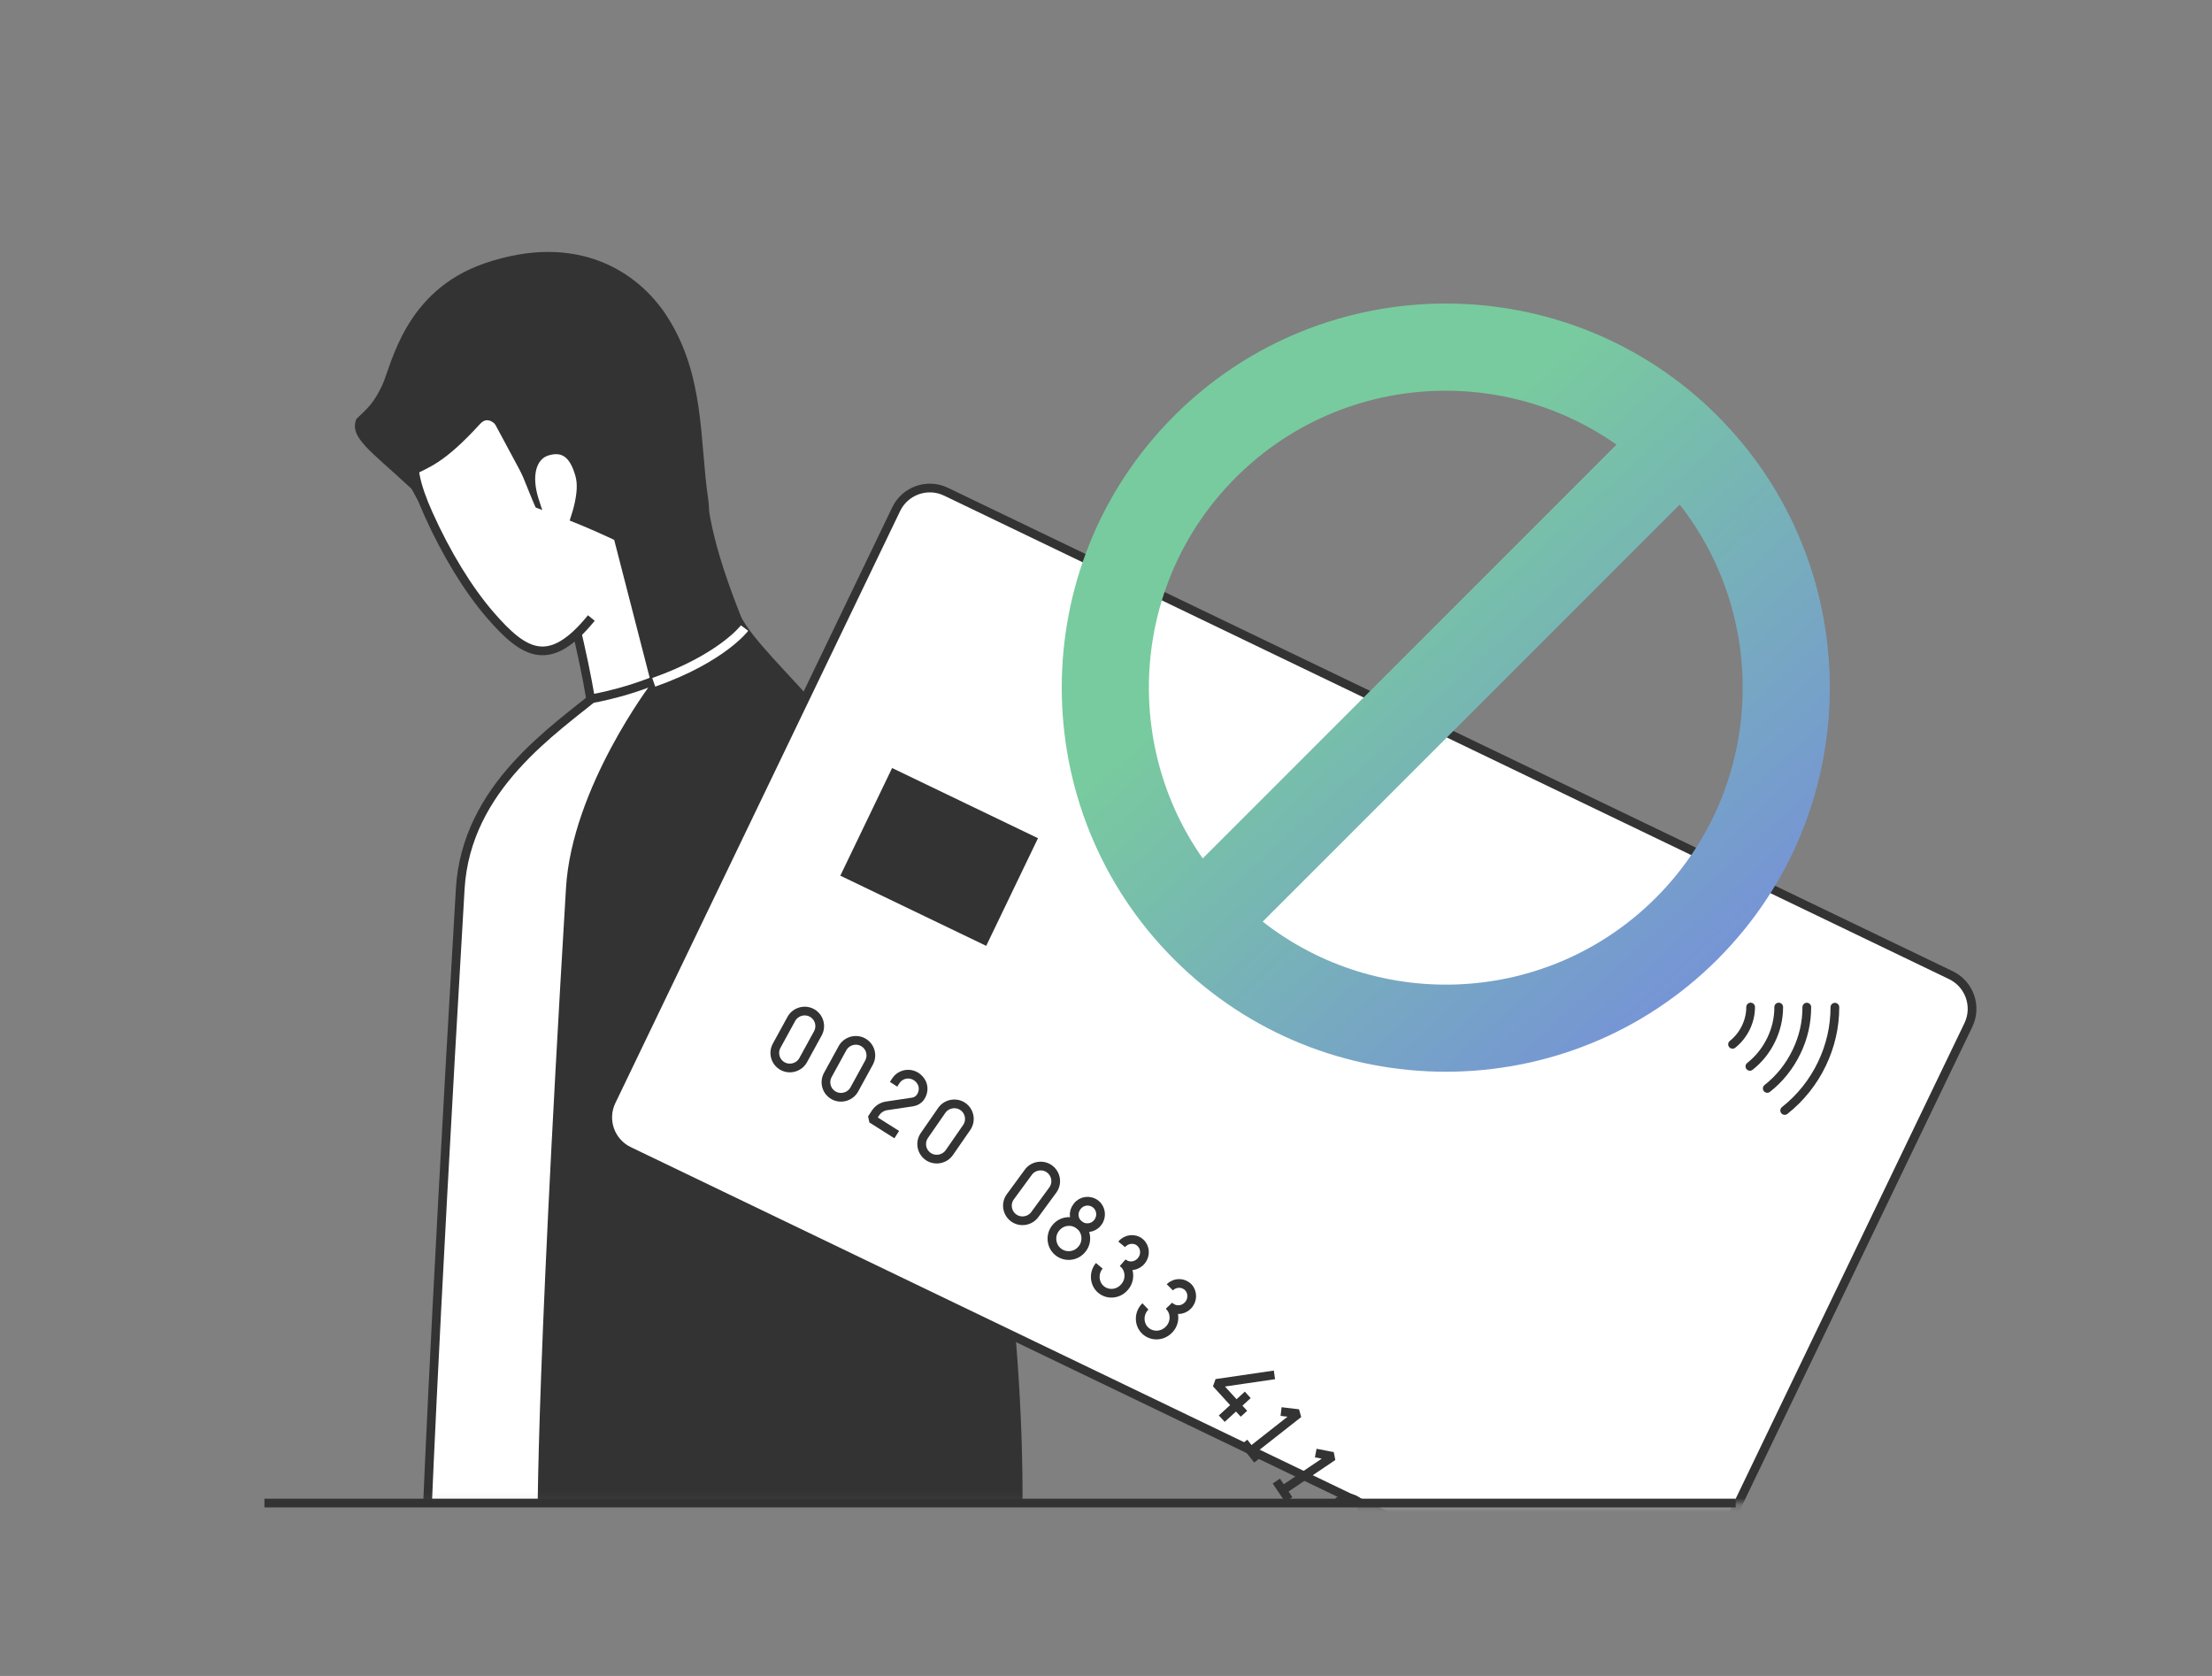
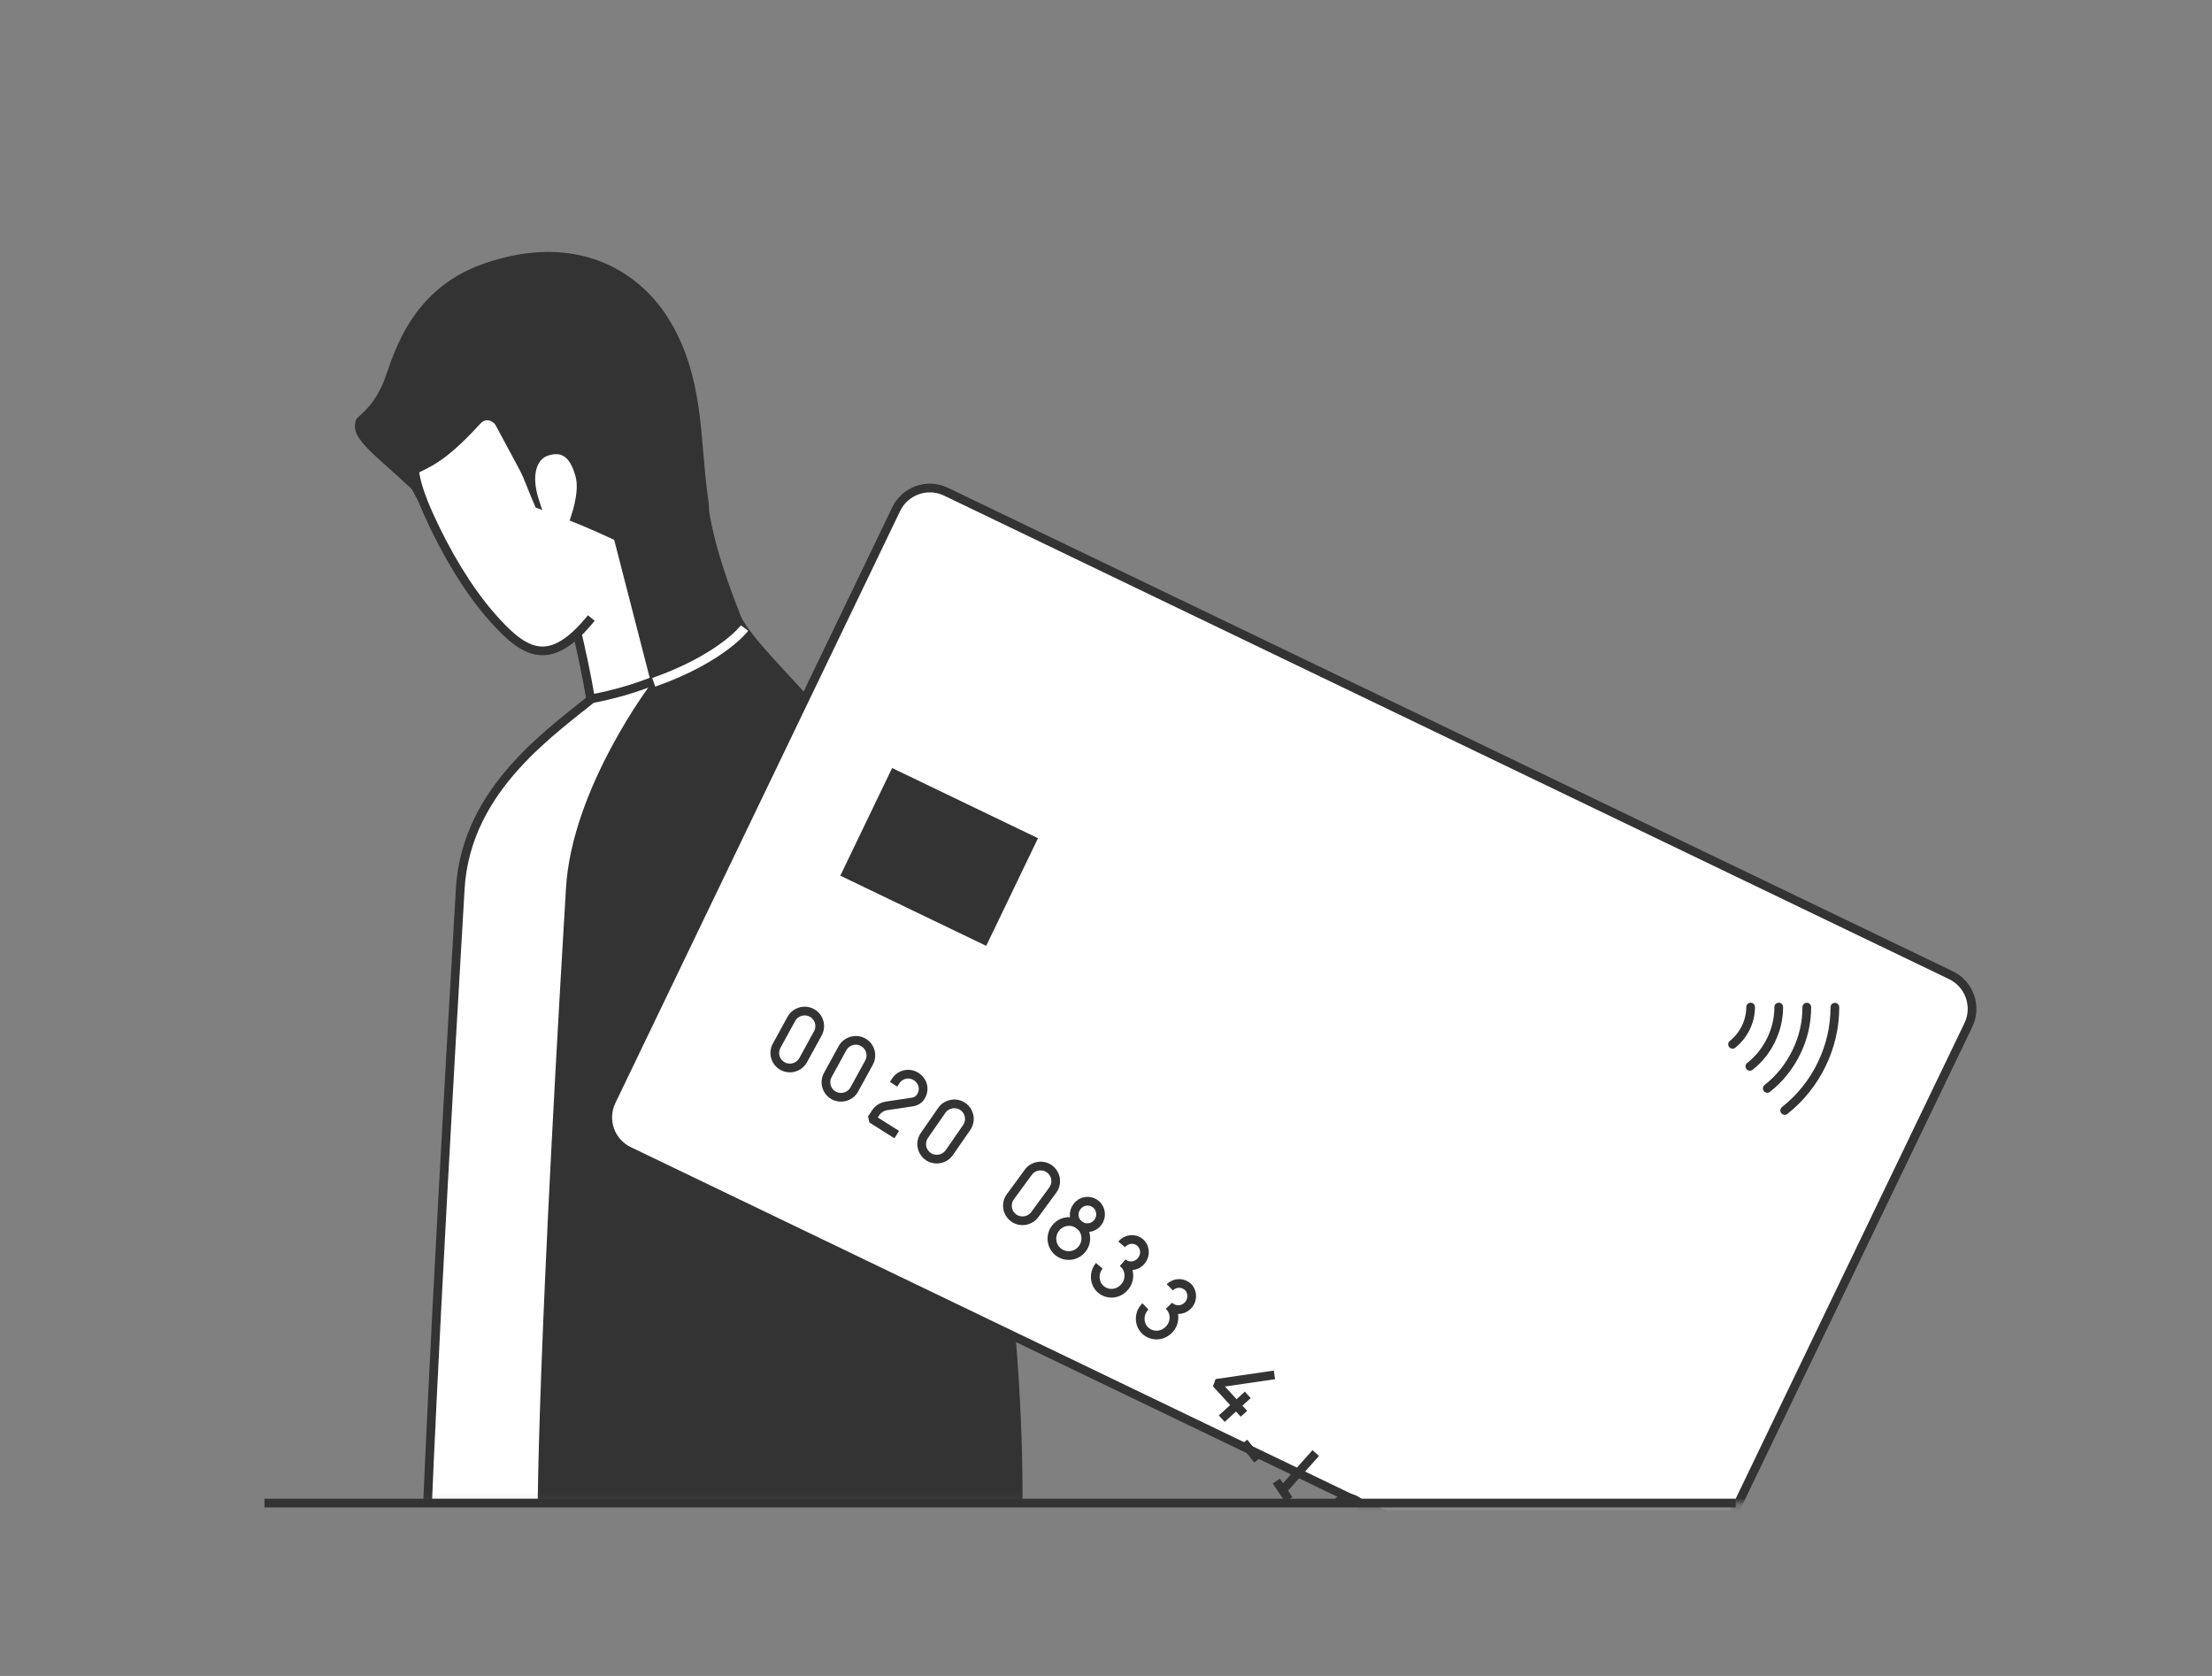
<svg xmlns="http://www.w3.org/2000/svg" width="330" height="250" viewBox="0 0 330 250" fill="none">
  <rect x="0" y="0" width="330" height="250" fill="#808080" stroke="none" />
  <g id="Property 1=ç¡æç¹¼çºç¨å¡">
    <g id="_åå±¤_1" clip-path="url(#clip0_590_53)">
      <g id="Clip path group">
        <mask id="mask0_590_53" style="mask-type:luminance" maskUnits="userSpaceOnUse" x="26" y="15" width="174" height="209">
          <g id="clippath">
            <path id="Vector" d="M199.36 15H26V223.94H199.36V15Z" fill="white" />
          </g>
        </mask>
        <g mask="url(#mask0_590_53)">
          <g id="Group">
            <g id="Group_2">
              <g id="Vector_2">
                <path d="M112.73 97.42C114.4 99.16 128.01 110.98 132.33 119.08C137.38 128.55 140.15 129.39 142.16 162.22C144.6 202.28 146.55 230.89 146.55 230.89L63.56 229.96C63.56 229.96 64.41 204.75 68.66 132.6C69.56 117.37 82.71 108.89 89.49 103.25" fill="white" />
                <path d="M112.73 97.42C114.4 99.16 128.01 110.98 132.33 119.08C137.38 128.55 140.15 129.39 142.16 162.22C144.6 202.28 146.55 230.89 146.55 230.89L63.56 229.96C63.56 229.96 64.41 204.75 68.66 132.6C69.56 117.37 82.71 108.89 89.49 103.25" stroke="#333333" stroke-width="1.3" stroke-miterlimit="10" />
              </g>
              <path id="Vector_3" d="M88.12 104.25C88.12 104.25 95.21 103.15 101.65 99.65C109.46 95.4 111.69 97.45 111.69 97.45C112.27 96.81 106.47 85.73 105.05 75.71C103.84 67.13 80.97 72.95 83.02 81.56C84.82 89.11 86.98 97.42 88.11 104.25H88.12Z" fill="white" stroke="#333333" stroke-width="1.3" stroke-miterlimit="10" />
              <g id="Group_3">
                <path id="Vector_4" d="M57 57.51C58.41 54.53 60.3 43.38 72.33 39.27C86.16 34.54 95.2 40.58 99.43 47.07C105.19 55.89 104.36 65.72 105.64 74.36C106.72 81.67 100.6 73.51 100.6 73.51L71.2 87.4L64.75 79.12L61.41 72.93C55.22 67.16 52.05 65.26 53.17 62.49C54.8 60.94 55.74 60.18 57 57.51Z" fill="#333333" />
                <g id="Vector_5">
                  <path d="M88.22 92.19C82 99.83 78.25 97.64 73.16 91.77C69.85 87.96 66.55 82.54 63.93 76.7C60.07 68.08 61.19 64.41 68.54 60.28C77.13 55.44 89.57 46.88 97.71 63C99.16 65.87 102.62 73.89 102.62 73.89" fill="white" />
                  <path d="M88.22 92.19C82 99.83 78.25 97.64 73.16 91.77C69.85 87.96 66.55 82.54 63.93 76.7C60.07 68.08 61.19 64.41 68.54 60.28C77.13 55.44 89.57 46.88 97.71 63C99.16 65.87 102.62 73.89 102.62 73.89" stroke="#333333" stroke-width="1.3" stroke-miterlimit="10" />
                </g>
                <path id="Vector_6" d="M62.92 75.15L55.86 63.9L82.79 51.68L102.27 57.61C102.27 57.61 103.93 75.05 105.06 80.09C103.03 81.89 100.25 84.09 98.92 83.97C88.81 79.21 88.39 78.89 79.91 75.7C77.63 70.59 74.39 60.21 71.64 63.22C66.16 69.21 64.07 69.63 61.42 71.02C60.84 71.33 58.26 67.37 58.62 68.36C59.31 70.22 60.92 72 62.28 74.22C64.03 77.08 62.92 75.16 62.92 75.16V75.15Z" fill="#333333" />
              </g>
              <path id="Vector_7" d="M85.89 71.2C86.38 73.06 85.69 76.33 83.9 80.39C83.17 82.04 81.35 77.71 80.31 74.28C79.26 70.85 80.07 68.48 81.79 67.95C83.51 67.42 84.98 67.74 85.9 71.2H85.89Z" fill="white" />
              <path id="Vector_8" d="M90.75 77.12L97.15 101.97C97.15 101.97 85.34 117.5 84.44 132.45C79.64 212.37 80.22 229.61 80.22 229.61L152.49 227.34C152.49 227.34 154.18 184.42 139.93 135.94C133.31 113.41 116.5 101.06 111.27 93.22C105.62 84.75 103.29 70.47 103.29 70.47L90.75 77.12Z" fill="#333333" />
              <path id="Vector_9" d="M77.43 60.37L73.71 63L80.12 74.93L77.43 60.37Z" fill="#333333" />
              <path id="Vector_10" d="M97.53 101.78C107.69 98.2 111.08 93.69 111.08 93.69" stroke="white" stroke-width="1.36" stroke-miterlimit="10" />
            </g>
          </g>
        </g>
      </g>
      <g id="Clip path group_2">
        <mask id="mask1_590_53" style="mask-type:luminance" maskUnits="userSpaceOnUse" x="48" y="63" width="270" height="162">
          <g id="clippath-1">
            <path id="Vector_11" d="M317.67 63.91H48.21V224.22H317.67V63.91Z" fill="white" />
          </g>
        </mask>
        <g mask="url(#mask1_590_53)">
          <g id="Group_4">
            <g id="Group_5">
              <path id="Vector_12" d="M291.049 145.467L141.133 73.349C138.361 72.016 135.032 73.182 133.699 75.954L91.216 164.267C89.882 167.039 91.048 170.367 93.821 171.701L243.736 243.818C246.508 245.152 249.837 243.986 251.17 241.214L293.654 152.901C294.987 150.128 293.821 146.8 291.049 145.467Z" fill="white" stroke="#333333" stroke-width="1.3" stroke-miterlimit="10" />
              <path id="Vector_13" d="M133.09 114.565L125.365 130.624L147.128 141.093L154.853 125.035L133.09 114.565Z" fill="#333333" />
              <g id="Group_6">
                <path id="Vector_14" d="M273.74 150.24C273.74 153.19 273.08 156.05 271.79 158.73C270.5 161.41 268.61 163.79 266.25 165.65" stroke="#333333" stroke-width="1.3" stroke-miterlimit="10" stroke-linecap="round" />
                <path id="Vector_15" d="M263.65 162.36C265.51 160.9 266.97 159.06 268.01 156.91C269.05 154.76 269.55 152.55 269.55 150.23" stroke="#333333" stroke-width="1.3" stroke-miterlimit="10" stroke-linecap="round" />
                <path id="Vector_16" d="M261.06 159.07C262.41 158.01 263.48 156.67 264.24 155.09C265 153.51 265.36 151.9 265.36 150.22" stroke="#333333" stroke-width="1.3" stroke-miterlimit="10" stroke-linecap="round" />
                <path id="Vector_17" d="M261.17 150.22C261.17 151.28 260.93 152.31 260.46 153.28C259.99 154.25 259.31 155.12 258.47 155.78" stroke="#333333" stroke-width="1.3" stroke-miterlimit="10" stroke-linecap="round" />
              </g>
              <g id="Group_7">
                <path id="Vector_18" d="M153.4 174.88C154.1 173.89 155.52 173.64 156.52 174.33C157.57 175.06 157.81 176.5 157.06 177.52L154.39 181.16C153.69 182.15 152.27 182.4 151.27 181.71C150.22 180.98 149.98 179.54 150.73 178.52L153.4 174.88Z" stroke="#333333" stroke-width="1.3" stroke-linejoin="bevel" />
                <g id="Group_8">
                  <path id="Vector_19" d="M163.75 182.38C163.08 183.25 161.83 183.39 160.97 182.69C160.11 181.99 160.03 180.79 160.69 179.97L160.71 179.94C161.38 179.07 162.63 178.93 163.49 179.63C164.3 180.29 164.43 181.53 163.77 182.35L163.75 182.38Z" stroke="#333333" stroke-width="1.3" stroke-linejoin="bevel" />
                  <path id="Vector_20" d="M157.47 183.21C156.63 184.27 156.79 185.86 157.84 186.72C158.94 187.62 160.56 187.43 161.42 186.32L161.45 186.29C162.29 185.23 162.13 183.64 161.08 182.78C159.98 181.88 158.36 182.07 157.5 183.18L157.47 183.21Z" stroke="#333333" stroke-width="1.3" stroke-linejoin="bevel" />
                </g>
                <path id="Vector_21" d="M118.04 152.02C118.61 150.94 119.98 150.51 121.06 151.06C122.2 151.64 122.62 153.04 122.01 154.15L119.84 158.11C119.27 159.19 117.9 159.62 116.82 159.07C115.68 158.49 115.26 157.09 115.87 155.98L118.04 152.02Z" stroke="#333333" stroke-width="1.3" stroke-linejoin="bevel" />
                <path id="Vector_22" d="M125.67 156.39C126.24 155.31 127.61 154.88 128.69 155.43C129.83 156.01 130.25 157.41 129.64 158.52L127.47 162.48C126.9 163.56 125.53 163.99 124.45 163.44C123.31 162.86 122.89 161.46 123.5 160.35L125.67 156.39Z" stroke="#333333" stroke-width="1.3" stroke-linejoin="bevel" />
                <path id="Vector_23" d="M133.31 161.74L133.62 161.26C134.44 159.96 136.4 159.81 137.39 161.3C137.86 162 137.81 162.93 137.34 163.63C137.07 164.04 136.63 164.31 136.15 164.38L132.27 164.96C131.59 165.06 130.99 165.45 130.61 166.03L130.05 166.89L133.78 169.25" stroke="#333333" stroke-width="1.3" stroke-linejoin="bevel" />
                <path id="Vector_24" d="M140.48 165.66C141.16 164.65 142.57 164.36 143.59 165.02C144.66 165.72 144.94 167.15 144.21 168.2L141.64 171.91C140.96 172.92 139.55 173.21 138.53 172.55C137.46 171.85 137.18 170.42 137.91 169.37L140.48 165.66Z" stroke="#333333" stroke-width="1.3" stroke-linejoin="bevel" />
                <g id="Group_9">
                  <path id="Vector_25" d="M167.34 185.62C168.04 184.77 169.29 184.64 170.1 185.35C170.88 186.03 170.96 187.26 170.27 188.06L170.25 188.09C169.55 188.94 168.3 189.07 167.49 188.36" stroke="#333333" stroke-width="1.3" stroke-linejoin="bevel" />
                  <path id="Vector_26" d="M164 188.82C163.12 189.86 163.22 191.45 164.22 192.32C165.27 193.23 166.88 193.07 167.78 191.97L167.81 191.94C168.69 190.9 168.59 189.31 167.59 188.44" stroke="#333333" stroke-width="1.3" stroke-linejoin="bevel" />
                </g>
                <g id="Group_10">
                  <path id="Vector_27" d="M174.52 192.03C175.3 191.25 176.55 191.26 177.29 192.04C177.99 192.79 177.95 194.03 177.19 194.76L177.17 194.78C176.39 195.56 175.14 195.55 174.4 194.77" stroke="#333333" stroke-width="1.3" stroke-linejoin="bevel" />
                  <path id="Vector_28" d="M170.88 194.88C169.9 195.82 169.84 197.41 170.75 198.38C171.7 199.4 173.32 199.4 174.33 198.4L174.36 198.37C175.34 197.43 175.4 195.84 174.49 194.87" stroke="#333333" stroke-width="1.3" stroke-linejoin="bevel" />
                </g>
                <g id="Group_11">
                  <path id="Vector_29" d="M186.15 208.07L182.27 211.62" stroke="#333333" stroke-width="1.3" stroke-linejoin="bevel" />
                  <path id="Vector_30" d="M190.13 205.09L181.44 206.36L185.58 210.89" stroke="#333333" stroke-width="1.3" stroke-linejoin="bevel" />
                </g>
                <g id="Group_12">
-                   <path id="Vector_31" d="M191.12 210.56L193.72 210.87L186.59 216.47" stroke="#333333" stroke-width="1.3" stroke-linejoin="bevel" />
                  <path id="Vector_32" d="M185.57 215.16L187.62 217.77" stroke="#333333" stroke-width="1.3" stroke-linejoin="bevel" />
                </g>
                <g id="Group_13">
-                   <path id="Vector_33" d="M196.29 216.75L198.85 217.25L191.34 222.31" stroke="#333333" stroke-width="1.3" stroke-linejoin="bevel" />
+                   <path id="Vector_33" d="M196.29 216.75L191.34 222.31" stroke="#333333" stroke-width="1.3" stroke-linejoin="bevel" />
                  <path id="Vector_34" d="M190.41 220.93L192.26 223.69" stroke="#333333" stroke-width="1.3" stroke-linejoin="bevel" />
                </g>
                <path id="Vector_35" d="M199.53 224.04L200.03 223.76C201.37 223 203.17 223.8 203.34 225.57C203.42 226.41 202.94 227.21 202.2 227.6C201.76 227.83 201.25 227.87 200.8 227.7L197.1 226.38C196.45 226.15 195.74 226.21 195.14 226.54L194.25 227.04L196.43 230.88" stroke="#333333" stroke-width="1.3" stroke-linejoin="bevel" />
              </g>
            </g>
          </g>
        </g>
      </g>
-       <path id="Vector_36" d="M256.23 62.04C233.88 39.69 197.51 39.69 175.16 62.04C152.81 84.39 152.81 120.76 175.16 143.11C186.34 154.28 201.01 159.87 215.69 159.87C230.37 159.87 245.05 154.28 256.22 143.11C278.57 120.76 278.57 84.39 256.22 62.04H256.23ZM184.35 71.24C192.99 62.6 204.34 58.28 215.69 58.28C224.62 58.28 233.55 60.97 241.16 66.32L179.43 128.05C167.28 110.77 168.91 86.68 184.35 71.24ZM247.03 133.92C231.04 149.92 205.76 151.1 188.38 137.48L250.59 75.27C264.2 92.65 263.03 117.92 247.03 133.92Z" fill="url(#paint0_linear_590_53)" />
      <path id="Vector_37" d="M258.94 224.21H39.45" stroke="#333333" stroke-width="1.3" stroke-miterlimit="10" />
    </g>
  </g>
  <defs>
    <linearGradient id="paint0_linear_590_53" x1="316.687" y1="134.682" x2="236.951" y2="47.272" gradientUnits="userSpaceOnUse">
      <stop stop-color="#757EEC" />
      <stop offset="1" stop-color="#78CB9E" />
    </linearGradient>
    <clipPath id="clip0_590_53">
      <rect width="277" height="216" fill="white" transform="translate(26 15)" />
    </clipPath>
  </defs>
</svg>